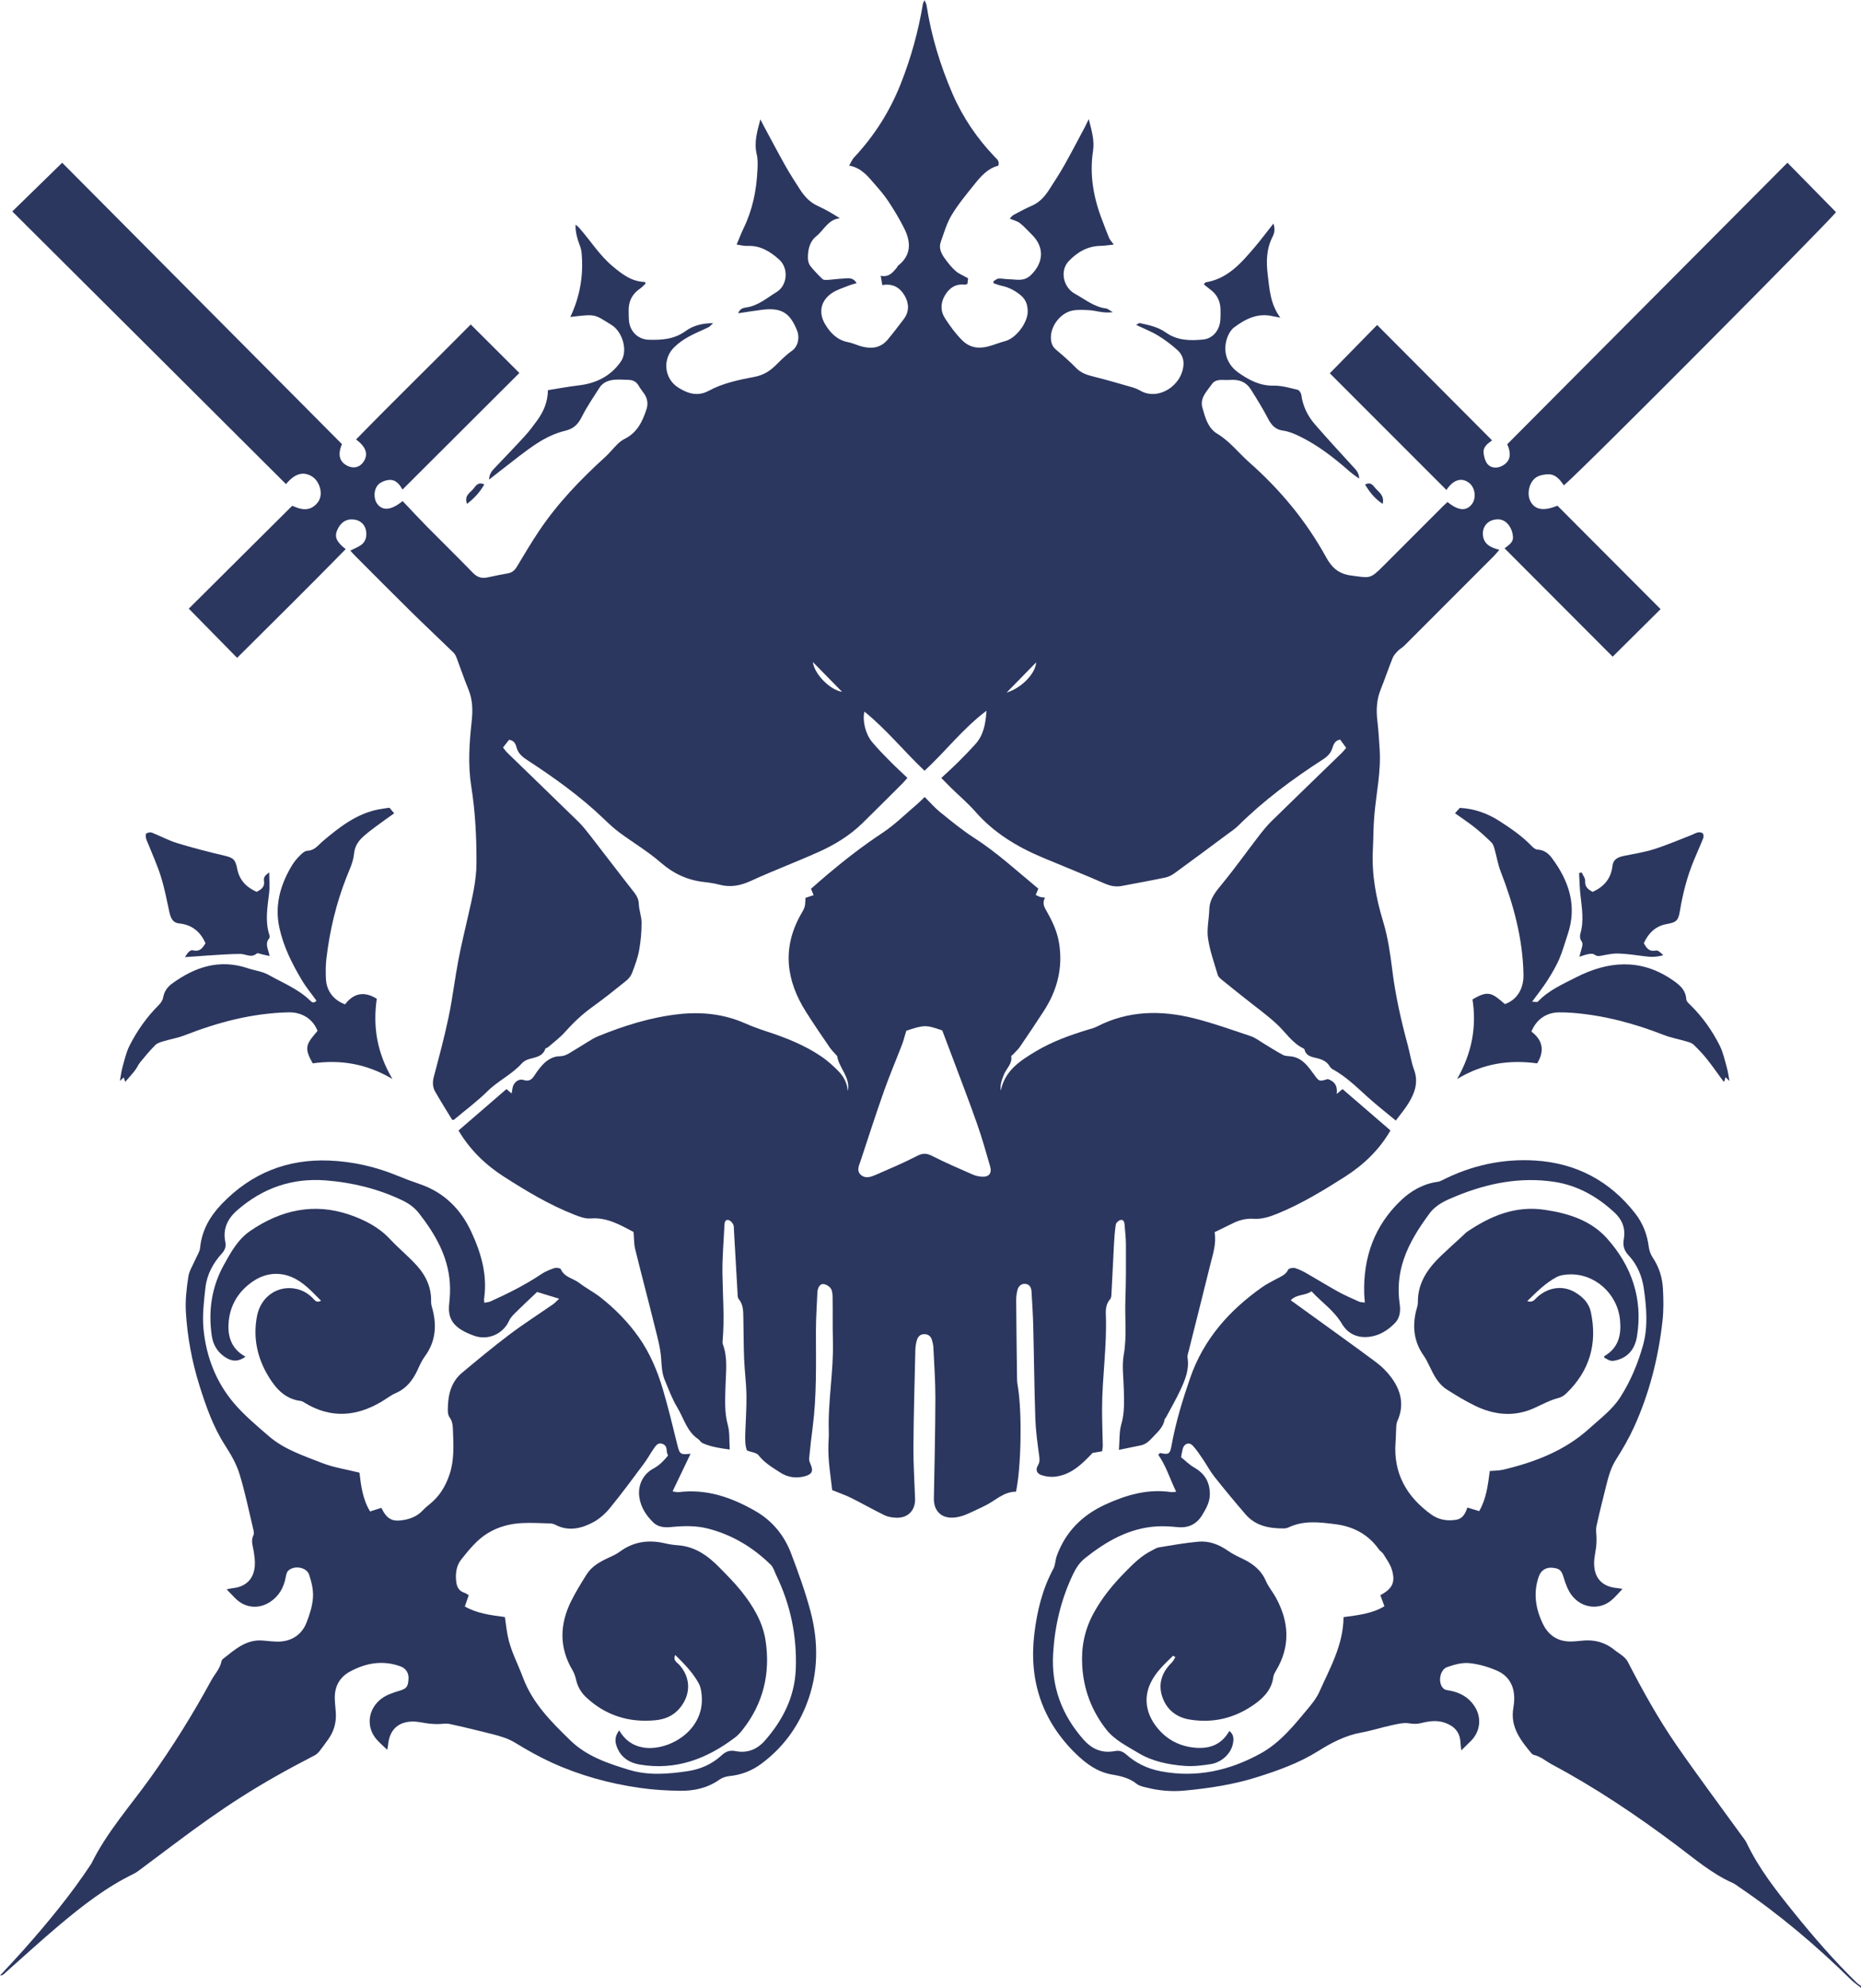
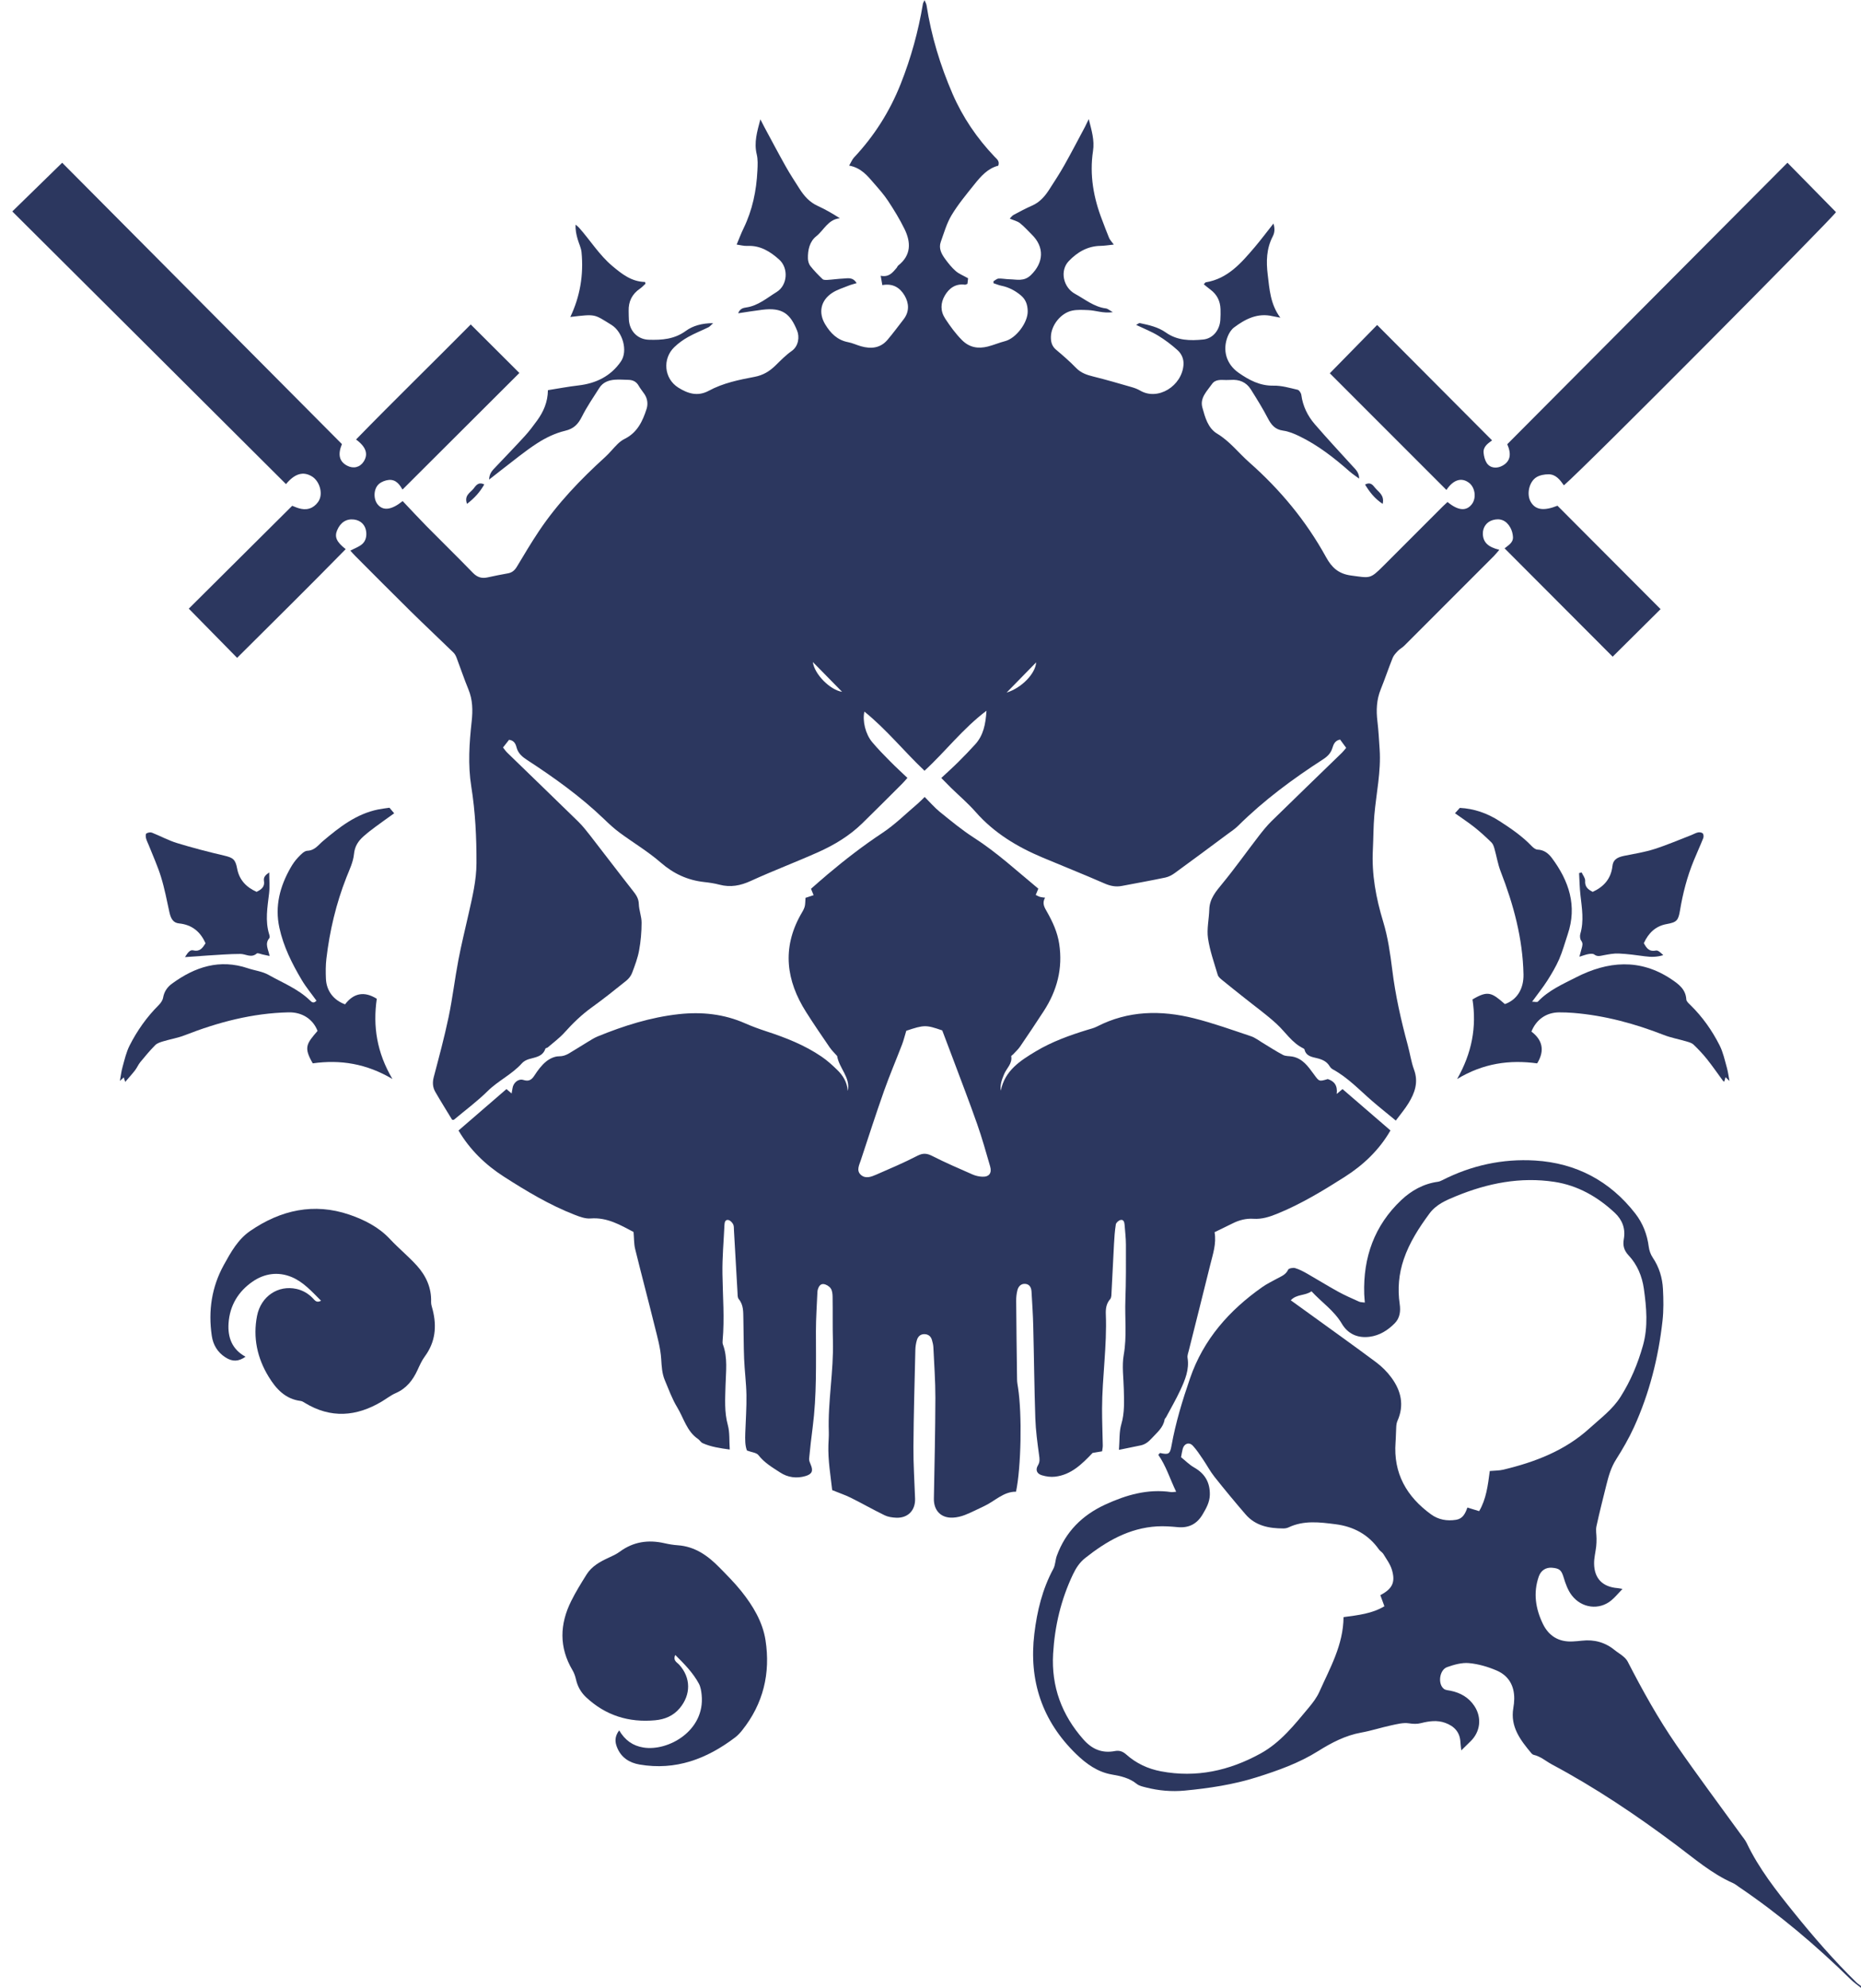
<svg xmlns="http://www.w3.org/2000/svg" id="_レイヤー_2" data-name="レイヤー 2" viewBox="0 0 544.49 581.47">
  <defs>
    <style>
      .cls-1 {
        fill: #2c375f;
      }
    </style>
  </defs>
  <g id="PC_TOP_Staff">
    <g>
      <path class="cls-1" d="m544.49,581.47c-1.01-.82-2.1-1.57-3.03-2.48-10.12-9.94-20.91-19.06-32.66-27.02-.59-.4-1.14-.87-1.78-1.15-6.23-2.75-11.33-7.2-16.7-11.21-11.56-8.65-23.5-16.68-36.26-23.49-1.76-.94-3.28-2.34-5.31-2.8-.24-.05-.5-.24-.66-.43-3.22-3.85-6.27-7.76-5.32-13.29.15-.87.25-1.76.26-2.64.06-3.83-1.63-6.79-5.09-8.29-2.56-1.11-5.37-1.93-8.13-2.19-2.09-.2-4.37.45-6.41,1.17-2.26.8-2.8,4.91-.96,6.36.5.4,1.31.42,2,.56,2.89.6,5.28,1.96,6.94,4.47,2.24,3.39,1.76,7.58-1.2,10.38-.8.76-1.57,1.54-2.64,2.59-.11-1.06-.22-1.73-.25-2.4-.14-2.95-1.82-4.69-4.45-5.65-2.35-.86-4.72-.52-7.06.07-1.21.31-2.32.25-3.58.06-1.66-.25-3.48.24-5.18.6-2.93.63-5.81,1.58-8.76,2.11-4.64.84-8.72,2.98-12.59,5.41-5.62,3.52-11.74,5.69-17.99,7.66-6.86,2.16-13.93,3.22-21.07,3.9-3.81.36-7.6.03-11.31-.92-.94-.24-1.99-.45-2.71-1.03-2.16-1.75-4.66-2.3-7.32-2.76-4.15-.72-7.48-3.13-10.43-6-9.96-9.68-13.87-21.5-12.21-35.21.8-6.62,2.35-13.03,5.56-18.97.6-1.12.56-2.57,1.01-3.79,2.56-7.03,7.44-11.89,14.18-14.99,6.12-2.81,12.42-4.65,19.26-3.65.33.05.68-.04,1.48-.09-1.82-3.78-2.96-7.58-5.22-10.8.3-.32.44-.55.52-.54,2.49.54,2.89.35,3.34-2.16,1.21-6.72,3.19-13.22,5.41-19.66,3.92-11.41,11.47-19.91,21.15-26.72,1.36-.96,2.89-1.68,4.35-2.49,1.22-.67,2.54-1.11,3.21-2.59.18-.4,1.44-.65,2.06-.46,1.25.37,2.44,1.01,3.58,1.66,3,1.71,5.92,3.54,8.94,5.2,1.99,1.1,4.08,2,6.16,2.94.44.2.97.17,1.7.28-.07-.98-.15-1.74-.18-2.51-.34-10.71,2.99-20.05,10.83-27.46,2.95-2.79,6.54-4.81,10.74-5.37.42-.06.84-.25,1.23-.44,8.55-4.36,17.69-6.35,27.19-5.77,11.99.73,21.89,5.94,29.32,15.5,2.21,2.84,3.48,6.11,3.94,9.72.14,1.09.55,2.25,1.16,3.16,1.89,2.81,2.83,5.92,3,9.22.16,3.08.21,6.21-.13,9.27-1.2,10.78-3.84,21.22-8.34,31.11-1.5,3.29-3.33,6.44-5.27,9.5-1.46,2.31-2.17,4.81-2.81,7.38-1,4.03-2.03,8.05-2.91,12.11-.25,1.15.02,2.41.02,3.62,0,.77-.01,1.55-.1,2.32-.19,1.66-.63,3.32-.61,4.98.05,4.37,2.47,6.82,6.83,7.18.4.03.79.13,1.48.24-1.24,1.28-2.18,2.45-3.31,3.38-3.51,2.88-8.61,2.3-11.53-1.5-1.14-1.48-1.83-3.4-2.38-5.23-.63-2.06-1.12-2.67-3.42-2.85-1.85-.14-3.25.84-3.86,2.58-1.67,4.8-.93,9.41,1.2,13.83,1.74,3.6,4.72,5.39,8.8,5.15.88-.05,1.77-.12,2.64-.22,3.61-.41,6.83.49,9.65,2.81.75.62,1.61,1.1,2.35,1.73.52.44,1.06.96,1.37,1.56,4.32,8.4,8.9,16.66,14.26,24.42,6.13,8.87,12.6,17.51,18.92,26.25.57.79,1.22,1.54,1.64,2.41,3.57,7.49,8.66,13.95,13.83,20.36,5.72,7.1,11.7,13.97,18.21,20.36.42.42.93.74,1.4,1.11v.53Zm-108.62-151.18c1.48-.14,2.74-.1,3.92-.38,9.29-2.22,18.08-5.56,25.27-12.11,3.19-2.9,6.73-5.49,9.09-9.23,2.96-4.67,5.06-9.71,6.55-15.01,1.54-5.5,1.03-11.06.26-16.58-.51-3.63-1.92-7.05-4.46-9.76-1.37-1.46-1.74-2.91-1.41-4.77.54-3.02-.41-5.6-2.63-7.68-5.02-4.69-10.84-8.02-17.67-9.06-9.97-1.52-19.54.39-28.77,4.18-2.92,1.2-5.81,2.4-7.81,5.11-3.06,4.15-5.83,8.44-7.5,13.35-1.45,4.25-1.84,8.63-1.19,13.08.31,2.11.07,4.13-1.48,5.68-2.03,2.04-4.42,3.55-7.35,3.92-3.51.44-6.34-.85-8.11-3.85-2.26-3.83-5.89-6.23-8.86-9.46-1.9,1.36-4.32.76-6.07,2.63,1.9,1.37,3.68,2.65,5.45,3.93,6.51,4.72,13.06,9.38,19.51,14.19,1.68,1.25,3.24,2.8,4.48,4.49,2.83,3.84,3.83,8.06,1.78,12.66-.24.54-.33,1.18-.36,1.78-.1,1.5-.08,3.01-.2,4.5-.68,9.07,3.24,15.88,10.38,21.07,2.16,1.57,4.66,2.01,7.32,1.59,1.93-.3,2.68-1.76,3.32-3.58,1.21.37,2.26.69,3.44,1.05,2.07-3.51,2.56-7.53,3.11-11.75Zm-32.02,36.32c3.54-1.86,4.49-3.79,3.38-7.46-.49-1.63-1.59-3.1-2.49-4.59-.31-.51-.94-.82-1.29-1.32-3.1-4.41-7.49-6.72-12.68-7.38-4.6-.59-9.28-1.2-13.74.91-.46.22-1.03.32-1.54.32-4.19,0-8.16-.75-11.06-4.11-3.11-3.61-6.16-7.29-9.12-11.02-1.25-1.58-2.2-3.4-3.34-5.07-.93-1.37-1.84-2.78-2.96-3.99-1.09-1.17-2.54-.67-2.97.9-.2.73-.3,1.48-.49,2.45,1.23.98,2.42,2.21,3.85,3.02,3.18,1.81,4.66,4.43,4.57,8.04-.06,2.13-1.05,3.88-2.09,5.64-1.65,2.81-4.02,4.06-7.29,3.76-2.02-.19-4.07-.34-6.08-.22-8.13.48-14.81,4.34-21,9.25-1.59,1.26-2.66,2.85-3.57,4.76-3.52,7.39-5.35,15.14-5.82,23.26-.55,9.59,2.53,17.88,8.87,25.06,2.51,2.85,5.45,4.1,9.19,3.39,1.31-.25,2.3.08,3.35,1.01,2.89,2.58,6.3,4.18,10.13,4.91,10.38,1.96,20.01-.18,29.14-5.2,5.89-3.24,9.93-8.42,14.12-13.43,1.18-1.41,2.34-2.94,3.09-4.61,3.12-6.99,7.02-13.73,7.08-21.86,4.26-.57,8.39-1.02,11.96-3.18-.44-1.21-.83-2.25-1.19-3.24Z" />
      <path class="cls-1" d="m18.2,47.61c27.13,27.28,54.44,54.74,81.84,82.29-1.24,3.02-.81,5.08,1.51,6.31,1.85.98,3.76.51,4.86-1.2,1.38-2.16.72-4.29-2.24-6.45,11.1-11.39,22.46-22.44,33.56-33.65,4.89,4.87,9.62,9.6,14.23,14.19-11.28,11.25-22.65,22.59-34.19,34.1-.74-1.23-1.81-3.03-4.03-2.81-.99.1-2.09.52-2.84,1.15-1.64,1.4-1.72,4.45-.37,6.05,1.59,1.88,4.01,1.62,7.28-1.02,2.33,2.46,4.67,4.99,7.08,7.44,4.47,4.53,9.04,8.98,13.47,13.55,1.26,1.3,2.57,1.71,4.27,1.34,1.98-.43,3.98-.84,5.98-1.19,1.24-.22,1.99-.9,2.63-1.96,2.09-3.49,4.17-6.99,6.43-10.37,5.44-8.14,12.18-15.14,19.4-21.7,1.29-1.17,2.38-2.58,3.63-3.8.62-.61,1.35-1.16,2.13-1.54,3.64-1.82,5.21-5.17,6.35-8.74.45-1.42.27-3-.64-4.34-.54-.81-1.19-1.56-1.66-2.4-.68-1.22-1.71-1.73-3.05-1.75-1.32-.02-2.65-.15-3.96-.04-1.82.14-3.49.77-4.52,2.4-1.75,2.76-3.62,5.46-5.08,8.37-1.11,2.21-2.33,3.55-4.93,4.17-2.86.68-5.67,2.03-8.16,3.64-3.7,2.39-7.1,5.25-10.61,7.92-1.04.79-2.06,1.61-3.47,2.72.06-1.92,1.05-2.76,1.9-3.67,2.86-3.02,5.75-6,8.55-9.07,1.31-1.43,2.48-3,3.62-4.57,1.84-2.55,3.09-5.35,3.14-8.85,3.03-.48,5.95-1.04,8.9-1.38,5.16-.59,9.49-2.71,12.45-7.01,2.14-3.11.49-8.7-2.77-10.71-5.17-3.18-4.46-3.2-12.03-2.31,2.85-5.98,3.93-12.33,3.28-18.96-.13-1.29-.77-2.52-1.13-3.79-.38-1.33-.7-2.68-.59-4.26.33.3.7.56.99.89,3.29,3.69,5.89,7.96,9.72,11.19,2.8,2.35,5.62,4.61,9.59,4.69.04.17.09.35.13.52-.53.48-1.01,1.03-1.6,1.43-2.32,1.58-3.4,3.76-3.32,6.54.03.88,0,1.77.07,2.65.24,3.24,2.55,5.66,5.82,5.76,3.81.12,7.47-.13,10.83-2.58,2.05-1.5,4.72-2.26,7.99-2.27-.7.64-.98,1.02-1.36,1.2-1.98.97-4.05,1.77-5.96,2.85-1.45.81-2.85,1.82-4.04,2.97-3.52,3.4-3.01,9.2,1.17,11.83,2.72,1.71,5.62,2.71,8.94.92,4.15-2.25,8.8-3.2,13.4-4.07,2.47-.47,4.35-1.61,6.08-3.3,1.52-1.48,3.01-3.03,4.74-4.24,2.11-1.48,2.31-4.23,1.62-5.94-1.98-4.91-4.25-6.88-10.2-6.14-2.27.28-4.52.65-7.06,1.03.51-1.37,1.51-1.58,2.35-1.7,3.49-.5,6.08-2.79,8.9-4.52,3.21-1.97,3.55-6.98.75-9.49-2.58-2.31-5.49-4.17-9.25-3.99-1.1.05-2.23-.27-3.19-.4.7-1.66,1.28-3.24,2.02-4.75,2.6-5.34,3.77-11.02,4.05-16.9.08-1.58.17-3.24-.2-4.76-.84-3.45.11-6.61,1.07-10.22.51,1,.85,1.69,1.22,2.37,2.05,3.8,4.07,7.63,6.19,11.4,1.25,2.23,2.66,4.37,4.03,6.52,1.34,2.12,2.94,3.94,5.31,5.02,2.21,1.01,4.32,2.22,6.5,3.62-3.48.36-4.67,3.51-6.9,5.27-1.95,1.54-2.5,4.03-2.44,6.5.02.75.26,1.63.71,2.2,1.08,1.37,2.31,2.63,3.58,3.84.31.29,1.01.25,1.52.22,1.49-.09,2.98-.32,4.47-.38,1.31-.05,2.82-.55,3.97,1.33-.94.29-1.67.46-2.36.74-1.62.66-3.36,1.17-4.8,2.12-3.36,2.21-4.1,5.78-2.03,9.21,1.55,2.57,3.54,4.6,6.69,5.2,1.29.24,2.51.84,3.78,1.2,2.92.82,5.65.59,7.75-1.88,1.65-1.94,3.16-4,4.72-6.01,1.74-2.25,1.58-4.74.27-6.97-1.31-2.22-3.37-3.62-6.5-3.03-.15-.85-.29-1.62-.48-2.73,2.47.49,3.53-.99,4.68-2.33.17-.2.24-.5.44-.66,3.83-3.01,3.76-6.78,1.85-10.69-1.39-2.84-3.05-5.55-4.79-8.19-1.21-1.84-2.69-3.5-4.14-5.17-1.9-2.19-3.73-4.53-7.27-5.19.59-.99.88-1.78,1.41-2.35,5.93-6.32,10.46-13.45,13.68-21.56,3.02-7.62,5.16-15.4,6.5-23.45.04-.24.2-.45.47-1.03.28.69.53,1.09.59,1.52,1.38,8.96,4.01,17.57,7.6,25.87,2.98,6.87,7.15,13,12.32,18.42.67.7,1.53,1.27,1.06,2.61-3.09.78-5.13,3.13-7.05,5.54-2.31,2.89-4.71,5.77-6.61,8.93-1.43,2.38-2.21,5.17-3.16,7.82-.67,1.86.19,3.49,1.24,4.94.93,1.28,1.94,2.54,3.12,3.58.92.81,2.15,1.28,3.63,2.12-.04.3-.12,1.02-.19,1.63-.4.15-.56.27-.71.25-2.76-.39-4.68,1.05-5.92,3.19-1.24,2.15-1.35,4.49.14,6.76,1.46,2.22,2.99,4.34,4.88,6.24,2.2,2.21,4.74,2.6,7.56,1.9,1.71-.43,3.34-1.14,5.05-1.58,3.2-.81,6.71-5.43,6.63-8.79-.04-1.95-.6-3.44-2.05-4.64-1.66-1.37-3.51-2.35-5.65-2.78-.79-.16-1.54-.49-2.31-.74,0-.19,0-.38,0-.57.49-.27.97-.75,1.47-.78,1.04-.06,2.1.18,3.15.2,2.18.03,4.29.75,6.33-1.23,3.77-3.66,4.02-8.21.2-11.91-1.13-1.1-2.17-2.31-3.41-3.28-.78-.6-1.84-.83-2.98-1.32.32-.32.65-.83,1.11-1.08,1.78-.96,3.58-1.92,5.43-2.73,2.22-.97,3.71-2.68,4.97-4.63,1.53-2.37,3.08-4.74,4.46-7.19,2.08-3.69,4.03-7.45,6.03-11.19.32-.61.6-1.24,1.11-2.29.85,3.36,1.73,6.17,1.25,9.33-1.06,6.98.15,13.73,2.7,20.27.67,1.72,1.29,3.47,2.01,5.17.25.59.76,1.08,1.37,1.93-1.38.14-2.63.36-3.89.38-3.8.06-6.83,1.87-9.3,4.47-2.65,2.78-1.63,7.67,1.86,9.57,2.92,1.59,5.55,3.82,9.03,4.26.54.07,1.03.54,2.01,1.09-2.82.41-4.97-.52-7.19-.6-1.56-.06-3.18-.17-4.69.15-3.33.7-6.13,4.24-6.23,7.6-.04,1.44.24,2.76,1.47,3.8,2.03,1.71,4.04,3.45,5.88,5.35,1.43,1.48,3.14,2.06,5.06,2.53,3.77.93,7.5,2.03,11.23,3.1.84.24,1.69.56,2.45,1,5.27,3.1,12.27-1.39,12.7-7.52.12-1.73-.56-3.23-1.74-4.29-1.75-1.58-3.67-3.03-5.69-4.26-1.93-1.18-4.08-2.01-6.42-3.13.53-.28.84-.58,1.06-.53,2.67.56,5.35,1.14,7.64,2.76,3.34,2.37,7.15,2.43,10.95,2.04,2.84-.3,4.79-2.78,4.98-5.72.07-1.06.08-2.12.05-3.18-.08-2.35-1.03-4.26-2.93-5.68-.66-.49-1.3-1.03-1.96-1.57.34-.36.44-.56.57-.58,6.46-1.05,10.39-5.67,14.3-10.25,1.82-2.14,3.5-4.4,5.51-6.94.48,1.55.33,2.73-.21,3.77-1.85,3.55-1.94,7.35-1.47,11.15.52,4.26.75,8.66,3.69,12.61-.98-.19-1.62-.29-2.25-.43-4.38-1.03-7.96.8-11.28,3.29-.8.6-1.43,1.59-1.82,2.53-1.65,4.03-.52,8.18,3.17,10.75,3.03,2.11,6.23,3.83,10.21,3.75,2.34-.05,4.71.66,7.03,1.2.47.11,1.02.96,1.09,1.53.44,3.27,1.84,6.12,3.95,8.56,3.58,4.14,7.31,8.17,11,12.21.93,1.01,1.98,1.92,1.96,3.69-.94-.7-1.93-1.33-2.81-2.11-4.53-3.99-9.26-7.68-14.72-10.32-1.49-.72-3.11-1.39-4.73-1.61-2.34-.32-3.45-1.69-4.45-3.62-1.5-2.89-3.24-5.67-4.97-8.43-1.35-2.15-3.41-2.97-5.91-2.78-.44.03-.88.04-1.32.03-1.5-.02-3.13-.27-4.14,1.17-1.45,2.07-3.59,4.03-2.82,6.86.79,2.87,1.62,6.03,4.33,7.66,3.71,2.23,6.26,5.63,9.41,8.41,9.02,7.96,16.63,17.12,22.44,27.69,1.66,3.02,3.6,4.9,7.36,5.4,5.54.73,5.49,1.11,9.41-2.81,5.82-5.82,11.63-11.64,17.45-17.46.43-.43.89-.83,1.33-1.24,3.13,2.58,5.53,2.76,7.15.6,1.35-1.8.93-4.86-.87-6.22-2.21-1.68-4.64-.86-6.6,2.1-11.39-11.39-22.8-22.8-34.12-34.13,4.54-4.63,9.23-9.42,13.85-14.13,11.2,11.24,22.35,22.44,33.63,33.76-1.06.81-2.67,1.74-2.48,3.67.1,1.01.37,2.11.91,2.94,1.01,1.54,3,1.74,4.74.72,2.17-1.27,2.54-3.31,1.27-6.21,27.39-27.51,54.71-54.95,81.98-82.34,4.72,4.8,9.41,9.58,14.2,14.45-1.01,1.76-73.46,74.69-79.61,79.92-1.13-1.59-2.34-3.24-4.5-3.23-1.18,0-2.51.24-3.5.83-2.17,1.31-2.95,4.92-1.77,7.1,1.35,2.5,3.84,2.88,7.89,1.26,10.11,10.14,20.19,20.24,30.17,30.25-4.62,4.59-9.37,9.3-14.02,13.91-10.41-10.43-20.95-21-31.62-31.69.89-.8,2.55-1.54,2.45-3.34-.05-.93-.32-1.92-.77-2.73-1.17-2.12-2.98-2.83-5.14-2.2-1.79.52-2.93,2.09-2.9,3.98.04,2.46,1.46,3.91,4.82,4.71-.58.67-1.04,1.27-1.57,1.81-8.75,8.77-17.5,17.53-26.27,26.28-.55.55-1.29.92-1.83,1.48-.59.62-1.23,1.29-1.54,2.06-1.22,3.03-2.25,6.14-3.48,9.17-1.24,3.05-1.37,6.15-.98,9.37.33,2.72.46,5.46.65,8.19.44,6.5-.99,12.85-1.55,19.27-.29,3.34-.26,6.7-.43,10.05-.38,7.24.91,14.19,3.02,21.12,1.38,4.54,2.06,9.33,2.65,14.05.92,7.48,2.57,14.79,4.54,22.05.65,2.39.99,4.88,1.84,7.19,1.34,3.65.22,6.79-1.63,9.8-1.04,1.7-2.35,3.24-3.71,5.07-2.3-1.9-4.63-3.75-6.88-5.69-3.74-3.23-7.14-6.89-11.55-9.29-.37-.2-.71-.55-.93-.91-.84-1.41-2.16-1.98-3.68-2.35-1.52-.37-3.21-.59-3.67-2.54-.03-.14-.22-.28-.37-.35-3.3-1.61-5.18-4.73-7.76-7.11-2.98-2.75-6.3-5.12-9.47-7.66-2.14-1.71-4.3-3.4-6.42-5.14-.53-.44-1.19-.96-1.37-1.57-1.05-3.55-2.32-7.09-2.85-10.73-.39-2.73.3-5.6.38-8.41.09-3.14,1.92-5.25,3.8-7.54,3.7-4.5,7.08-9.27,10.64-13.89,1.18-1.53,2.41-3.06,3.78-4.41,6.82-6.69,13.71-13.31,20.56-19.97.44-.42.8-.92,1.27-1.46-.61-.84-1.19-1.63-1.78-2.43-1.48.29-1.92,1.36-2.25,2.46-.46,1.52-1.42,2.48-2.77,3.35-8.85,5.72-17.31,11.97-24.82,19.42-.93.92-2.06,1.66-3.13,2.45-5.11,3.79-10.21,7.6-15.36,11.34-.82.6-1.8,1.13-2.78,1.34-4.24.89-8.5,1.65-12.76,2.46-1.79.34-3.41,0-5.11-.75-5.99-2.62-12.07-5.04-18.1-7.57-7.41-3.12-14.16-7.18-19.55-13.32-2.21-2.52-4.79-4.71-7.2-7.06-.88-.86-1.73-1.74-2.85-2.88,1.74-1.63,3.39-3.1,4.95-4.65,1.69-1.68,3.35-3.4,4.96-5.17,2.39-2.63,3.06-5.86,3.31-9.85-7.01,5.29-12.01,11.95-18.13,17.55-5.97-5.64-11.12-12.08-17.59-17.3-.62,2.69.31,6.58,2.27,8.92,1.64,1.96,3.45,3.8,5.25,5.62,1.61,1.63,3.31,3.18,5.07,4.86-.64.71-1.08,1.24-1.56,1.72-3.89,3.87-7.75,7.76-11.68,11.59-3.72,3.62-8.12,6.28-12.81,8.38-6.53,2.92-13.24,5.45-19.75,8.43-3.05,1.4-5.96,1.96-9.19,1.11-1.45-.38-2.95-.61-4.44-.77-4.88-.53-8.99-2.43-12.75-5.7-3.72-3.24-8.02-5.79-12-8.73-1.63-1.2-3.13-2.59-4.59-4-6.86-6.59-14.55-12.09-22.48-17.26-1.46-.95-2.66-1.95-3.12-3.72-.26-1.03-.73-2.01-2.18-2.2-.53.67-1.09,1.38-1.77,2.25.39.49.77,1.07,1.26,1.54,6.91,6.72,13.86,13.4,20.75,20.14,1.25,1.23,2.36,2.62,3.44,4.01,4.18,5.37,8.28,10.8,12.49,16.15.95,1.2,1.74,2.27,1.79,3.94.05,1.83.82,3.66.81,5.48,0,2.71-.24,5.46-.73,8.12-.41,2.24-1.24,4.42-2.05,6.57-.32.85-.98,1.69-1.7,2.27-3.31,2.66-6.62,5.31-10.07,7.79-2.97,2.13-5.54,4.63-7.98,7.34-1.46,1.63-3.26,2.94-4.92,4.38-.19.17-.63.18-.69.35-.77,2.37-2.91,2.51-4.83,3.08-.73.22-1.52.63-2.02,1.19-2.9,3.26-6.93,5.09-10.03,8.14-3.07,3.03-6.58,5.63-9.9,8.41-.05.04-.16,0-.51,0-1.6-2.64-3.32-5.37-4.93-8.17-.77-1.34-.86-2.78-.44-4.35,1.53-5.81,3.1-11.62,4.33-17.49,1.16-5.53,1.81-11.17,2.87-16.72.87-4.59,2.01-9.14,3.03-13.7,1.08-4.82,2.24-9.57,2.26-14.61.03-7.54-.33-15.02-1.52-22.46-1.01-6.35-.58-12.71.12-19.05.35-3.21.3-6.31-.96-9.36-1.25-3.02-2.28-6.13-3.44-9.19-.21-.56-.51-1.15-.94-1.57-4.18-4.06-8.43-8.04-12.58-12.13-5.42-5.34-10.78-10.75-16.15-16.13-.49-.49-.95-1.02-1.43-1.55,1.19-.63,2.4-1.06,3.35-1.82,1.07-.86,1.44-2.19,1.3-3.6-.2-2.04-1.54-3.42-3.56-3.68-2.24-.28-3.99.83-4.96,3.15-.81,1.94-.19,3.41,2.51,5.51-10.51,10.73-21.17,21.25-31.77,31.8-4.83-4.92-9.52-9.69-14.14-14.39,9.85-9.79,19.93-19.81,30.26-30.09,1.52.62,3.63,1.62,5.79.49.87-.46,1.71-1.32,2.13-2.21,1.07-2.23-.03-5.52-2.06-6.81-2.62-1.66-5.13-.89-7.68,2.19C57.01,115.01,30.32,88.45,3.6,61.85c4.8-4.68,9.59-9.36,14.59-14.24Zm219.62,146.04c.46,3.58,5.05,8.18,8.56,8.72-2.88-2.94-5.55-5.65-8.56-8.72Zm65.34.1c-2.86,2.92-5.55,5.67-8.65,8.84,4.4-1.35,8.45-5.56,8.65-8.84Z" />
      <path class="cls-1" d="m248.06,318.99c.79-3.84-2.55-6.5-3.13-10.09-.64-.74-1.52-1.57-2.2-2.55-2.35-3.42-4.69-6.86-6.91-10.36-5.78-9.13-7.04-18.55-1.61-28.33.43-.77.94-1.53,1.2-2.36.23-.76.17-1.61.26-2.67.53-.18,1.4-.46,2.37-.78-.29-.72-.51-1.27-.76-1.87,1.6-1.39,3.18-2.81,4.8-4.17,5.14-4.33,10.44-8.43,16.06-12.15,3.73-2.47,6.96-5.7,10.39-8.61.66-.56,1.25-1.2,2.01-1.93,1.54,1.53,2.86,3.09,4.41,4.35,3.23,2.61,6.44,5.28,9.92,7.52,6.82,4.37,12.72,9.84,18.92,14.96-.27.64-.49,1.19-.76,1.83.47.22.84.45,1.25.57.42.12.86.14,1.5.24-.99,1.61-.17,2.88.55,4.14,1.67,2.94,3.06,5.98,3.57,9.36,1.1,7.17-.63,13.68-4.53,19.68-2.26,3.48-4.57,6.93-6.91,10.36-.58.85-1.37,1.55-2.07,2.31-.17.19-.55.38-.53.52.38,2.18-1.37,3.52-2.08,5.25-.64,1.55-1.24,3.08-.97,4.83,1.16-5.87,5.67-8.77,10.24-11.51,4.72-2.83,9.89-4.69,15.14-6.3.93-.28,1.9-.51,2.75-.95,9.15-4.71,18.74-4.84,28.42-2.41,5.64,1.42,11.15,3.4,16.67,5.25,1.22.41,2.3,1.28,3.43,1.95,1.97,1.18,3.89,2.45,5.92,3.51.78.41,1.82.31,2.74.48,3.04.57,4.64,2.94,6.28,5.17,1.56,2.12,1.47,2.19,4.08,1.41,1.86.62,2.92,1.83,2.61,4.36.78-.66,1.19-1,1.7-1.43,4.64,4,9.29,8.01,14.03,12.1-3.25,5.66-7.9,10.1-13.39,13.59-6.34,4.03-12.76,7.93-19.76,10.78-2.24.91-4.45,1.63-6.92,1.47-2.15-.14-4.21.38-6.14,1.36-1.73.87-3.48,1.69-5.25,2.56.58,3.38-.5,6.41-1.25,9.47-2.07,8.4-4.2,16.79-6.3,25.18-.17.68-.46,1.42-.36,2.08.56,3.44-.72,6.47-2.09,9.43-1.26,2.72-2.78,5.32-4.19,7.97-.12.23-.39.42-.43.66-.41,2.42-2.22,3.8-3.74,5.47-.95,1.04-1.9,1.81-3.24,2.1-2.03.43-4.07.84-6.38,1.31.22-2.81.03-5.27.69-7.48,1.01-3.42.8-6.82.73-10.25-.07-3.36-.59-6.81-.02-10.06.95-5.37.29-10.7.48-16.05.2-5.39.17-10.78.16-16.18,0-1.94-.25-3.88-.39-5.82-.06-.74-.27-1.59-1.17-1.4-.55.11-1.3.77-1.39,1.28-.31,1.91-.44,3.86-.54,5.8-.26,4.68-.47,9.36-.72,14.04-.04.69,0,1.58-.39,2.02-1.18,1.33-1.34,2.88-1.28,4.47.37,9.21-1.07,18.35-1.1,27.55-.01,3.62.15,7.24.21,10.85,0,.51-.12,1.03-.2,1.66-1,.17-1.95.33-2.78.47-3.13,3.28-6.27,6.4-10.97,6.95-1.27.15-2.66-.04-3.89-.42-1.48-.45-1.92-1.59-1.13-2.9.62-1.04.48-1.9.33-2.99-.49-3.59-.98-7.19-1.1-10.8-.3-9.01-.38-18.03-.61-27.04-.08-3.33-.31-6.66-.5-9.99-.07-1.16-.55-2.15-1.81-2.26-1.21-.11-2.02.7-2.31,1.81-.26,1.02-.38,2.1-.37,3.15.06,7.69.15,15.39.26,23.08.01.79.17,1.58.29,2.37,1.19,7.68.91,23.23-.6,30.38-3.69-.04-6.19,2.78-9.36,4.24-1.85.85-3.65,1.81-5.54,2.55-1.13.44-2.38.75-3.59.8-3.5.16-5.61-2.13-5.54-5.59.19-9.81.41-19.63.44-29.44.01-4.95-.36-9.9-.59-14.84-.03-.7-.22-1.4-.41-2.07-.29-1.03-.98-1.67-2.09-1.73-1.26-.07-2.01.67-2.33,1.77-.27.92-.42,1.91-.44,2.87-.22,9.46-.5,18.91-.56,28.37-.04,5.03.31,10.07.48,15.1.12,3.44-2.12,5.75-5.57,5.58-1.13-.05-2.35-.23-3.34-.71-3.33-1.62-6.55-3.46-9.86-5.11-1.63-.81-3.37-1.39-5.48-2.25-.45-4.14-1.26-8.65-1.11-13.26.04-1.24.16-2.48.12-3.71-.32-8.94,1.45-17.79,1.2-26.73-.12-4.24-.02-8.49-.09-12.74-.01-.86-.08-1.87-.53-2.54-.42-.64-1.34-1.2-2.1-1.29-.98-.12-1.48.79-1.73,1.7-.04.17-.07.35-.08.52-.16,3.86-.44,7.72-.44,11.58,0,9.37.26,18.75-.95,28.09-.4,3.06-.75,6.12-1.04,9.18-.05.56.23,1.18.46,1.73.79,1.84.42,2.78-1.52,3.36-2.6.77-5.2.41-7.39-1.03-2.26-1.47-4.64-2.84-6.38-5.09-.57-.74-2-.83-3.36-1.35-.58-1.47-.55-3.3-.49-5.15.13-3.7.4-7.41.34-11.11-.06-3.53-.54-7.05-.68-10.58-.16-3.88-.12-7.77-.22-11.66-.05-2.02.09-4.06-1.36-5.81-.38-.46-.32-1.35-.36-2.04-.36-6-.69-12.01-1.03-18.01-.04-.62.03-1.31-.24-1.82-.28-.53-.86-1.15-1.4-1.25-.91-.17-1.1.67-1.14,1.42-.22,4.77-.66,9.54-.59,14.3.09,6.53.64,13.06.05,19.59-.03.35-.04.73.07,1.05,1.49,3.94.88,8.04.78,12.07-.1,3.89-.38,7.72.68,11.58.59,2.14.38,4.51.56,7.13-2.92-.4-5.51-.78-7.94-1.87-.53-.24-.85-.88-1.35-1.22-3.3-2.24-4.17-6.11-6.08-9.25-1.5-2.47-2.5-5.26-3.63-7.94-.83-1.97-.92-4.04-1.06-6.19-.2-3.23-1.11-6.42-1.9-9.59-1.86-7.55-3.87-15.06-5.72-22.6-.37-1.5-.3-3.11-.47-4.98-3.76-1.96-7.65-4.34-12.58-3.95-1.5.12-3.13-.48-4.59-1.05-7.37-2.86-14.13-6.92-20.75-11.17-5.41-3.47-9.98-7.89-13.29-13.51,4.69-4.05,9.35-8.07,14.03-12.12.44.38.86.74,1.5,1.29.12-.69.2-1.09.26-1.49.21-1.63,1.71-2.93,3.2-2.46,1.61.51,2.41-.05,3.25-1.35.94-1.45,2.02-2.91,3.33-4,1.03-.85,2.52-1.58,3.8-1.57,1.18,0,2.05-.33,2.93-.84,1.83-1.07,3.6-2.23,5.42-3.32.98-.59,1.95-1.23,3-1.66,7.64-3.12,15.46-5.6,23.71-6.51,6.71-.74,13.23-.06,19.47,2.7,2.01.89,4.1,1.64,6.19,2.33,5.65,1.84,11.16,4.01,16.1,7.37,1.67,1.13,3.19,2.51,4.64,3.93,1.67,1.63,2.87,3.57,3.03,6.02Zm17.09-17.45c-.46,1.5-.76,2.78-1.23,4-1.74,4.53-3.65,9-5.27,13.57-2.38,6.74-4.58,13.55-6.82,20.34-.46,1.39-1.33,2.96.03,4.2,1.37,1.24,3.05.58,4.5-.05,4.05-1.76,8.12-3.49,12.03-5.51,1.65-.85,2.78-.76,4.37.05,3.85,1.96,7.83,3.67,11.79,5.41.87.38,1.86.61,2.82.65,2.01.1,2.9-1.04,2.32-3.03-1.21-4.15-2.37-8.33-3.81-12.41-2.25-6.41-4.71-12.76-7.09-19.13-1.01-2.71-2.05-5.42-3.11-8.22-4.79-1.66-5.28-1.65-10.54.11Z" />
-       <path class="cls-1" d="m113.32,511.86c-1.33-1.31-2.58-2.29-3.51-3.52-2.76-3.64-2.01-8.63,1.85-11.5,1.44-1.07,3.28-1.69,5.03-2.22,2.17-.65,2.66-1.05,2.83-3.41.14-1.79-.73-3.18-2.31-3.76-5.17-1.9-10.11-1.04-14.79,1.49-3.04,1.64-4.55,4.37-4.47,7.88.03,1.32.19,2.65.29,3.97.22,2.93-.48,5.61-2.22,8-.83,1.14-1.64,2.31-2.52,3.42-.37.47-.84.93-1.36,1.21-17,8.78-26.65,15.13-41.12,25.96-3.47,2.6-6.93,5.2-10.4,7.79-.49.37-1.02.71-1.57.98-8.03,3.9-15,9.34-21.77,15.04-5.48,4.61-10.75,9.47-16.11,14.21-.29.26-.61.49-1.16.46,2.25-2.44,4.53-4.84,6.73-7.31,7.12-8.01,13.93-16.25,19.85-25.2.05-.07.11-.14.14-.22,4.52-9.21,11.36-16.83,17.26-25.08,6.55-9.15,12.47-18.67,17.84-28.55,1-1.83,2.54-3.37,2.96-5.52.05-.25.2-.53.39-.68,3.55-2.77,6.91-5.94,11.96-5.4,1.23.13,2.47.24,3.7.29,4.05.15,7.33-1.75,8.82-5.51.93-2.36,1.74-4.89,1.91-7.39.15-2.2-.42-4.55-1.13-6.68-.74-2.22-4.39-2.82-6.13-1.14-.49.47-.61,1.4-.77,2.15-.6,2.9-1.97,5.28-4.47,6.94-3.44,2.28-7.53,1.81-10.37-1.18-.72-.76-1.46-1.5-2.4-2.47.68-.14,1.2-.29,1.73-.34,3.83-.39,6.18-2.6,6.51-6.42.13-1.47-.1-3-.33-4.47-.24-1.55-.87-3.01-.06-4.62.27-.54.03-1.4-.13-2.08-1.28-5.33-2.36-10.72-3.99-15.94-.9-2.91-2.51-5.66-4.18-8.25-3.49-5.43-5.58-11.41-7.49-17.49-2.21-7.03-3.55-14.25-3.98-21.58-.2-3.4.21-6.88.72-10.27.27-1.76,1.36-3.39,2.08-5.08.48-1.12,1.26-2.22,1.37-3.38.49-5.11,2.9-9.25,6.34-12.83,8.57-8.92,19.06-13.18,31.44-12.68,6.87.28,13.49,1.77,19.85,4.39,2.18.9,4.37,1.72,6.61,2.48,7.06,2.39,11.99,7.26,15.12,14.01,2.87,6.2,4.73,12.57,3.73,19.5-.05.33.03.68.06,1.22.71-.15,1.31-.18,1.83-.41,5.13-2.33,10.16-4.83,14.86-7.98,1.15-.78,2.5-1.32,3.83-1.76.55-.18,1.72,0,1.88.35,1.06,2.39,3.64,2.64,5.4,4.01,1.94,1.51,4.17,2.63,6.11,4.14,4.34,3.4,8.21,7.34,11.36,11.84,3.19,4.56,5.37,9.72,6.95,15.05,1.58,5.33,2.88,10.74,4.21,16.14.72,2.92.88,3.13,3.92,2.77-1.74,3.64-3.45,7.21-5.27,11.02.85.12,1.27.28,1.67.23,8.21-1.05,15.54,1.5,22.51,5.49,5.05,2.89,8.53,7.19,10.54,12.54,2.11,5.59,4.17,11.23,5.68,17,2.35,9,2.25,18.04-1.14,26.86-2.74,7.11-7.16,12.99-13.26,17.53-2.73,2.03-5.84,3.27-9.29,3.62-1.02.1-2.13.44-2.96,1.02-3.48,2.47-7.43,3.34-11.54,3.29-3.96-.05-7.95-.3-11.87-.86-8.87-1.27-17.48-3.65-25.65-7.37-3.69-1.68-7.25-3.68-10.71-5.8-2.18-1.33-4.51-1.99-6.9-2.59-4.11-1.04-8.23-2.05-12.38-2.94-1.06-.23-2.23.05-3.35.05-.86,0-1.73-.04-2.59-.14-1.66-.19-3.32-.65-4.97-.61-4.21.12-6.62,2.55-7.01,6.75-.04.41-.14.82-.27,1.58Zm43.84-133.96c-2.03,1.94-3.98,3.73-5.86,5.6-.87.86-1.86,1.74-2.34,2.82-1.68,3.76-6.04,5.9-10.23,4.41-6.02-2.15-7.79-4.83-7.31-9.27.22-2.01.33-4.07.2-6.08-.51-7.93-4.33-14.46-9.08-20.54-1.3-1.66-2.94-2.82-4.93-3.77-7.06-3.35-14.47-5.16-22.21-5.78-9.87-.79-18.46,2.19-25.92,8.66-2.92,2.54-4.35,5.51-3.55,9.38.27,1.32-.11,2.32-1.04,3.35-2.54,2.81-4.34,6.11-4.77,9.89-.46,4.03-.96,8.15-.58,12.14.77,8.07,3.64,15.54,8.92,21.75,3.01,3.54,6.65,6.57,10.17,9.62,4.5,3.9,10.15,5.72,15.55,7.85,3.4,1.34,7.12,1.87,11,2.85.41,3.74.95,7.82,3.1,11.34,1.24-.39,2.29-.73,3.29-1.05,1.65,3.34,3.2,4.16,6.67,3.53,2.02-.37,3.89-1.14,5.36-2.7.66-.7,1.4-1.34,2.16-1.95,2.86-2.29,4.64-5.27,5.78-8.71,1.34-4.05,1.17-8.19,1-12.35-.06-1.5-.02-2.97-1-4.29-.39-.52-.52-1.33-.52-2.02,0-4.19.75-8.18,4.17-11.03,4.54-3.79,9.1-7.58,13.82-11.14,4.16-3.14,8.57-5.95,12.85-8.93.53-.37.96-.87,1.73-1.59-2.34-.72-4.26-1.31-6.44-1.97Zm-9.44,95.09c.3,2.06.49,3.82.83,5.54.84,4.29,2.95,8.11,4.45,12.15,2.83,7.61,8.38,13.07,13.92,18.46,4.71,4.58,10.95,6.7,17.16,8.57,5.65,1.71,11.39,1.22,17.1.38,3.74-.55,7.17-2.06,9.96-4.65,1.25-1.16,2.45-1.54,4.04-1.22,3.44.68,6.31-.47,8.57-3.03,5.29-6,8.77-12.85,9.08-20.99.37-9.62-1.54-18.81-5.75-27.49-.49-1.01-.8-2.24-1.56-2.98-5.2-5.11-11.27-8.77-18.38-10.6-3.57-.92-7.19-.8-10.81-.45-1.93.19-3.81.02-5.22-1.37-2.11-2.07-3.7-4.52-4.08-7.55-.42-3.41,1.13-6.59,4.18-8.21,1.78-.94,3.04-2.34,4.24-3.78-.15-.46-.34-.78-.35-1.11-.05-1.02-.17-1.95-1.33-2.33-1.22-.41-1.83.46-2.37,1.23-1.06,1.5-1.93,3.13-3.03,4.6-3.22,4.32-6.41,8.67-9.82,12.84-1.37,1.68-3.1,3.27-5,4.28-3.5,1.86-7.26,2.75-11.11.71-.45-.24-1-.35-1.51-.37-2.74-.07-5.49-.24-8.22-.1-3.56.18-6.94,1.08-10.05,2.98-3.18,1.95-5.4,4.81-7.67,7.61-1.49,1.84-1.79,4.2-1.51,6.56.18,1.49.76,2.71,2.34,3.21.39.12.74.39,1.32.72-.39,1.14-.75,2.17-1.14,3.32,3.59,2.04,7.62,2.55,11.71,3.08Z" />
      <path class="cls-1" d="m448.24,293.01c.83,0,1.5.2,1.72-.03,3.12-3.3,7.25-5.09,11.13-7.08,9.29-4.75,18.72-5.61,27.9.53,2.15,1.44,4.22,2.94,4.39,5.93.03.57.73,1.17,1.22,1.65,3.51,3.44,6.32,7.42,8.52,11.77,1.02,2.02,1.5,4.31,2.12,6.51.36,1.26.51,2.57.76,3.9-.35-.33-.72-.68-1.15-1.09-.13.45-.25.86-.37,1.3-.12-.07-.26-.1-.33-.19-1.57-2.13-3.07-4.32-4.71-6.38-1.21-1.51-2.55-2.93-3.95-4.27-.53-.5-1.37-.72-2.11-.94-2.19-.65-4.47-1.05-6.59-1.88-8.53-3.33-17.28-5.7-26.43-6.45-1.4-.11-2.81-.17-4.21-.16-3.7.03-6.65,2.04-8.09,5.62,3.22,2.44,3.99,5.53,1.68,9.3-8.03-1.1-15.75-.06-23.42,4.58,4.33-7.6,5.75-15.22,4.5-23.28,4.53-2.69,5.62-2.02,9.48,1.36,3.61-1.27,5.53-4.54,5.44-8.71-.22-10.49-2.91-20.39-6.68-30.09-.82-2.11-1.18-4.41-1.8-6.61-.19-.65-.41-1.4-.87-1.85-1.57-1.54-3.2-3.04-4.92-4.41-1.86-1.48-3.86-2.78-5.77-4.15.54-.6.95-1.06,1.41-1.57,4.15.2,8.02,1.55,11.6,3.85,3.35,2.16,6.63,4.4,9.41,7.3.46.48,1.13,1.03,1.72,1.05,1.9.07,3.21,1.12,4.21,2.46,5,6.71,7.46,14,4.62,22.36-.82,2.42-1.48,4.91-2.49,7.24-.95,2.17-2.18,4.23-3.45,6.24-1.27,1.99-2.76,3.84-4.46,6.18Z" />
      <path class="cls-1" d="m92.59,292.71c-1.5-2.09-3.09-3.99-4.33-6.09-2.84-4.79-5.32-9.74-6.52-15.25-1.38-6.33.17-12.09,3.28-17.55.61-1.07,1.33-2.11,2.18-3,.78-.81,1.78-1.92,2.72-1.96,2.19-.09,3.18-1.67,4.56-2.83,4.82-4.07,9.75-7.95,16.15-9.25,1.12-.23,2.27-.35,3.32-.51.46.55.86,1.02,1.38,1.63-1.79,1.29-3.66,2.6-5.49,3.96-1.2.89-2.4,1.81-3.51,2.81-1.53,1.37-2.54,2.88-2.76,5.17-.23,2.31-1.32,4.56-2.2,6.77-3.03,7.7-4.92,15.68-5.88,23.88-.22,1.91-.21,3.87-.13,5.8.15,3.52,2.2,6.25,5.6,7.49,2.45-3.22,5.54-3.97,9.28-1.63-1.16,8.02,0,15.72,4.58,23.47-7.62-4.52-15.27-5.71-23.31-4.58-2.71-4.67-1.85-5.7,1.4-9.49-1.36-3.52-4.59-5.52-8.49-5.43-10.57.24-20.58,2.88-30.36,6.7-2.03.8-4.24,1.15-6.34,1.79-.81.25-1.74.53-2.3,1.1-1.55,1.56-2.96,3.26-4.36,4.96-.61.75-.98,1.68-1.58,2.45-.89,1.14-1.87,2.21-2.85,3.35-.15-.49-.28-.89-.42-1.32-.41.37-.78.72-1.13,1.03.26-1.4.41-2.8.79-4.13.59-2.12,1.08-4.32,2.07-6.26,2.21-4.35,5.02-8.32,8.5-11.79.58-.58,1.15-1.39,1.28-2.16.31-1.8,1.25-3.14,2.64-4.14,6.69-4.88,13.9-7.26,22.15-4.48,2.01.68,4.23.91,6.04,1.93,4.13,2.33,8.65,4.09,12.13,7.47.55.53,1.06,1,1.91.09Z" />
      <path class="cls-1" d="m75.06,260.88c1.38-.67,2.48-1.45,2.17-3.22-.19-1.14.53-1.77,1.54-2.46,0,2.15.19,4.15-.04,6.11-.47,4.04-1.22,8.05.05,12.07.1.32.2.83.03,1.03-1.44,1.67-.28,3.32.07,5.23-.76-.16-1.38-.3-2-.43-.6-.12-1.48-.54-1.77-.29-1.62,1.4-3.18.12-4.76.12-3.26,0-6.51.28-9.76.47-1.99.12-3.99.28-6.47.46.8-1.29,1.46-2.21,2.42-1.98,1.95.47,2.73-.71,3.59-2.06-1.48-3.38-3.94-5.43-7.75-5.82-1.65-.17-2.37-1.26-2.82-3.3-.75-3.45-1.41-6.93-2.45-10.29-.98-3.19-2.39-6.25-3.62-9.37-.26-.66-.61-1.29-.77-1.97-.11-.45-.14-1.21.1-1.37.42-.28,1.16-.42,1.62-.25,2.46.97,4.81,2.27,7.33,3.04,4.54,1.39,9.16,2.59,13.79,3.67,2.61.61,3.32,1.1,3.82,3.79.62,3.32,2.66,5.46,5.66,6.8Z" />
      <path class="cls-1" d="m462.1,279.85c.31-1.13.5-1.81.68-2.49.2-.76.43-1.43-.17-2.23-.35-.46-.41-1.37-.24-1.97,1.11-3.78.46-7.53.04-11.3-.24-2.14-.28-4.31-.4-6.47.25-.06.5-.13.75-.19.36.81,1.07,1.65,1.02,2.43-.13,1.77.83,2.56,2.22,3.25,3.27-1.5,5.36-3.86,5.77-7.57.19-1.75,1.26-2.53,3.44-2.97,2.94-.59,5.93-1.06,8.77-1.96,3.69-1.17,7.26-2.72,10.88-4.11.66-.25,1.28-.65,1.96-.78.44-.09,1.11.01,1.38.31.26.28.29.98.13,1.38-.88,2.21-1.88,4.38-2.78,6.58-1.92,4.68-3.18,9.54-4.01,14.52-.5,3-.96,3.49-3.89,4.02-3.24.58-5.32,2.58-6.7,5.59.74,1.33,1.46,2.59,3.55,2.15.62-.13,1.46.71,2.14,1.35-1.81.58-3.56.59-5.37.34-2.53-.35-5.08-.69-7.63-.81-1.47-.07-2.98.23-4.45.5-.96.18-1.81.5-2.75-.22-.38-.3-1.16-.21-1.73-.11-.76.13-1.49.43-2.62.77Z" />
      <path class="cls-1" d="m399.39,141.74c1.58-.86,2.28.16,2.89.91,1.02,1.27,2.86,2.17,2.26,4.75-2.34-1.57-3.82-3.45-5.15-5.66Z" />
      <path class="cls-1" d="m141.68,141.71c-1.28,2.27-2.9,4.02-5.04,5.68-.91-2.44.93-3.27,1.87-4.41.68-.83,1.36-2.16,3.18-1.27Z" />
-       <path class="cls-1" d="m446.85,380.6c1.69.55,2.23-.57,2.96-1.22,3.15-2.81,7.32-3.45,10.8-1.49,2.39,1.34,4.28,3.2,4.86,5.99,1.93,9.19-.39,17.14-7.18,23.68-.62.6-1.43,1.15-2.25,1.35-2.6.64-4.89,1.96-7.3,3.03-5.82,2.59-11.6,1.96-17.17-.74-2.85-1.38-5.58-3.05-8.26-4.75-2.48-1.58-3.78-4.14-5.01-6.71-.53-1.11-1.07-2.23-1.78-3.23-2.79-3.96-3.32-8.28-2.24-12.9.2-.86.57-1.72.56-2.58-.09-5.81,2.94-10.03,6.88-13.8,2.04-1.95,4.14-3.82,6.22-5.73.46-.42.87-.89,1.38-1.24,6.83-4.61,14.06-7.64,22.61-6.38,6.93,1.02,13.51,3.09,18.21,8.33,7.24,8.06,10.57,17.66,8.82,28.62-.55,3.45-2.33,6.11-5.97,7.04-1.54.39-1.87.29-3.67-.78.05-.15.05-.39.16-.45,4.07-2.41,4.93-6.16,4.51-10.51-.75-7.78-7.5-13.78-15.15-13.33-1.13.07-2.36.22-3.34.73-3.29,1.73-5.86,4.35-8.66,7.06Z" />
-       <path class="cls-1" d="m343.25,484.3c-2.52,2.43-5.16,4.86-6.65,8.07-1.89,4.05-1.36,8.2,1.13,11.87,2.71,3.98,6.59,6.38,11.42,6.94,4.33.49,8.09-.55,10.52-4.84,1.33.99,1.31,2.26,1.09,3.54-.49,2.93-3.19,5.62-6.54,6.15-2.52.4-5.12.72-7.65.52-4.77-.38-9.46-1.31-13.65-3.86-3.3-2.02-6.82-3.67-9.31-6.87-4.26-5.49-6.58-11.66-6.97-18.55-.31-5.37.61-10.36,3.27-15.28,2.53-4.69,5.77-8.58,9.43-12.29,2.31-2.35,4.62-4.63,7.59-6.12.71-.36,1.42-.84,2.17-.96,3.82-.63,7.64-1.31,11.49-1.66,3.07-.28,5.9.75,8.47,2.52,1.3.9,2.71,1.65,4.14,2.31,3.14,1.45,5.75,3.34,7.18,6.68.72,1.69,1.98,3.14,2.87,4.76,3.97,7.2,4.36,14.42-.01,21.63-.31.52-.62,1.11-.69,1.69-.47,3.54-2.65,5.91-5.37,7.86-5.71,4.12-12.08,5.71-19.05,4.59-3.9-.62-6.73-2.86-8.02-6.53-1.35-3.85-.21-7.29,2.72-10.14.44-.43.7-1.05,1.05-1.58-.21-.15-.43-.3-.64-.44Z" />
      <path class="cls-1" d="m93.92,380.47c-2.68-2.67-5.17-5.51-8.63-6.93-3.91-1.61-7.9-1.06-11.38,1.34-4.22,2.91-6.69,7.02-7.04,12.19-.28,4.17,1.04,7.66,4.97,9.79-2.07,1.45-3.85,1.51-5.91.17-2.29-1.48-3.58-3.64-3.97-6.3-1.07-7.3-.04-14.27,3.55-20.76,2.05-3.71,4.1-7.44,7.75-9.94,8.91-6.1,18.59-8.25,28.92-4.74,4.34,1.48,8.61,3.61,11.92,7.16,2.52,2.7,5.42,5.05,7.89,7.79,2.66,2.96,4.28,6.46,4.14,10.6-.03.77.28,1.55.47,2.32,1.23,4.88.77,9.44-2.31,13.62-.88,1.19-1.5,2.59-2.12,3.95-1.37,2.98-3.25,5.41-6.38,6.77-1.44.63-2.72,1.64-4.08,2.46-7.44,4.44-14.94,5.02-22.54.39-.37-.23-.78-.5-1.19-.55-4.51-.55-7.22-3.55-9.38-7.09-3.35-5.48-4.64-11.48-3.39-17.81,1.14-5.75,6.19-9.06,11.54-7.87,1.86.41,3.44,1.35,4.77,2.71.6.62,1.08,1.47,2.41.74Z" />
      <path class="cls-1" d="m181.15,506.15c1.73,2.93,4.01,4.51,7.08,5.02,7.24,1.19,18.09-4.89,17.06-15.36-.11-1.13-.29-2.34-.81-3.31-1.72-3.2-4.25-5.76-6.91-8.4-.75,1.67.51,2.14,1.15,2.85,3.45,3.8,3.46,8.76.15,12.72-1.91,2.28-4.41,3.27-7.18,3.53-7.69.72-14.51-1.39-20.21-6.73-1.52-1.43-2.5-3.16-2.96-5.22-.21-.93-.54-1.88-1.02-2.69-3.97-6.69-3.75-13.47-.38-20.24,1.33-2.68,2.92-5.24,4.51-7.78,1.52-2.42,3.94-3.73,6.45-4.89,1.12-.51,2.26-1.03,3.24-1.75,3.98-2.94,8.35-3.57,13.09-2.49,1.28.29,2.59.51,3.9.6,5.01.35,8.77,3.03,12.12,6.44,2.22,2.26,4.48,4.52,6.46,6.99,3.39,4.24,6.24,8.95,7.08,14.32,1.5,9.67-.63,18.63-6.85,26.4-.6.75-1.28,1.49-2.05,2.07-8.28,6.28-17.38,9.73-27.94,7.92-3.04-.52-5.44-2.08-6.62-5.09-.6-1.53-.71-3.08.63-4.88Z" />
    </g>
  </g>
</svg>